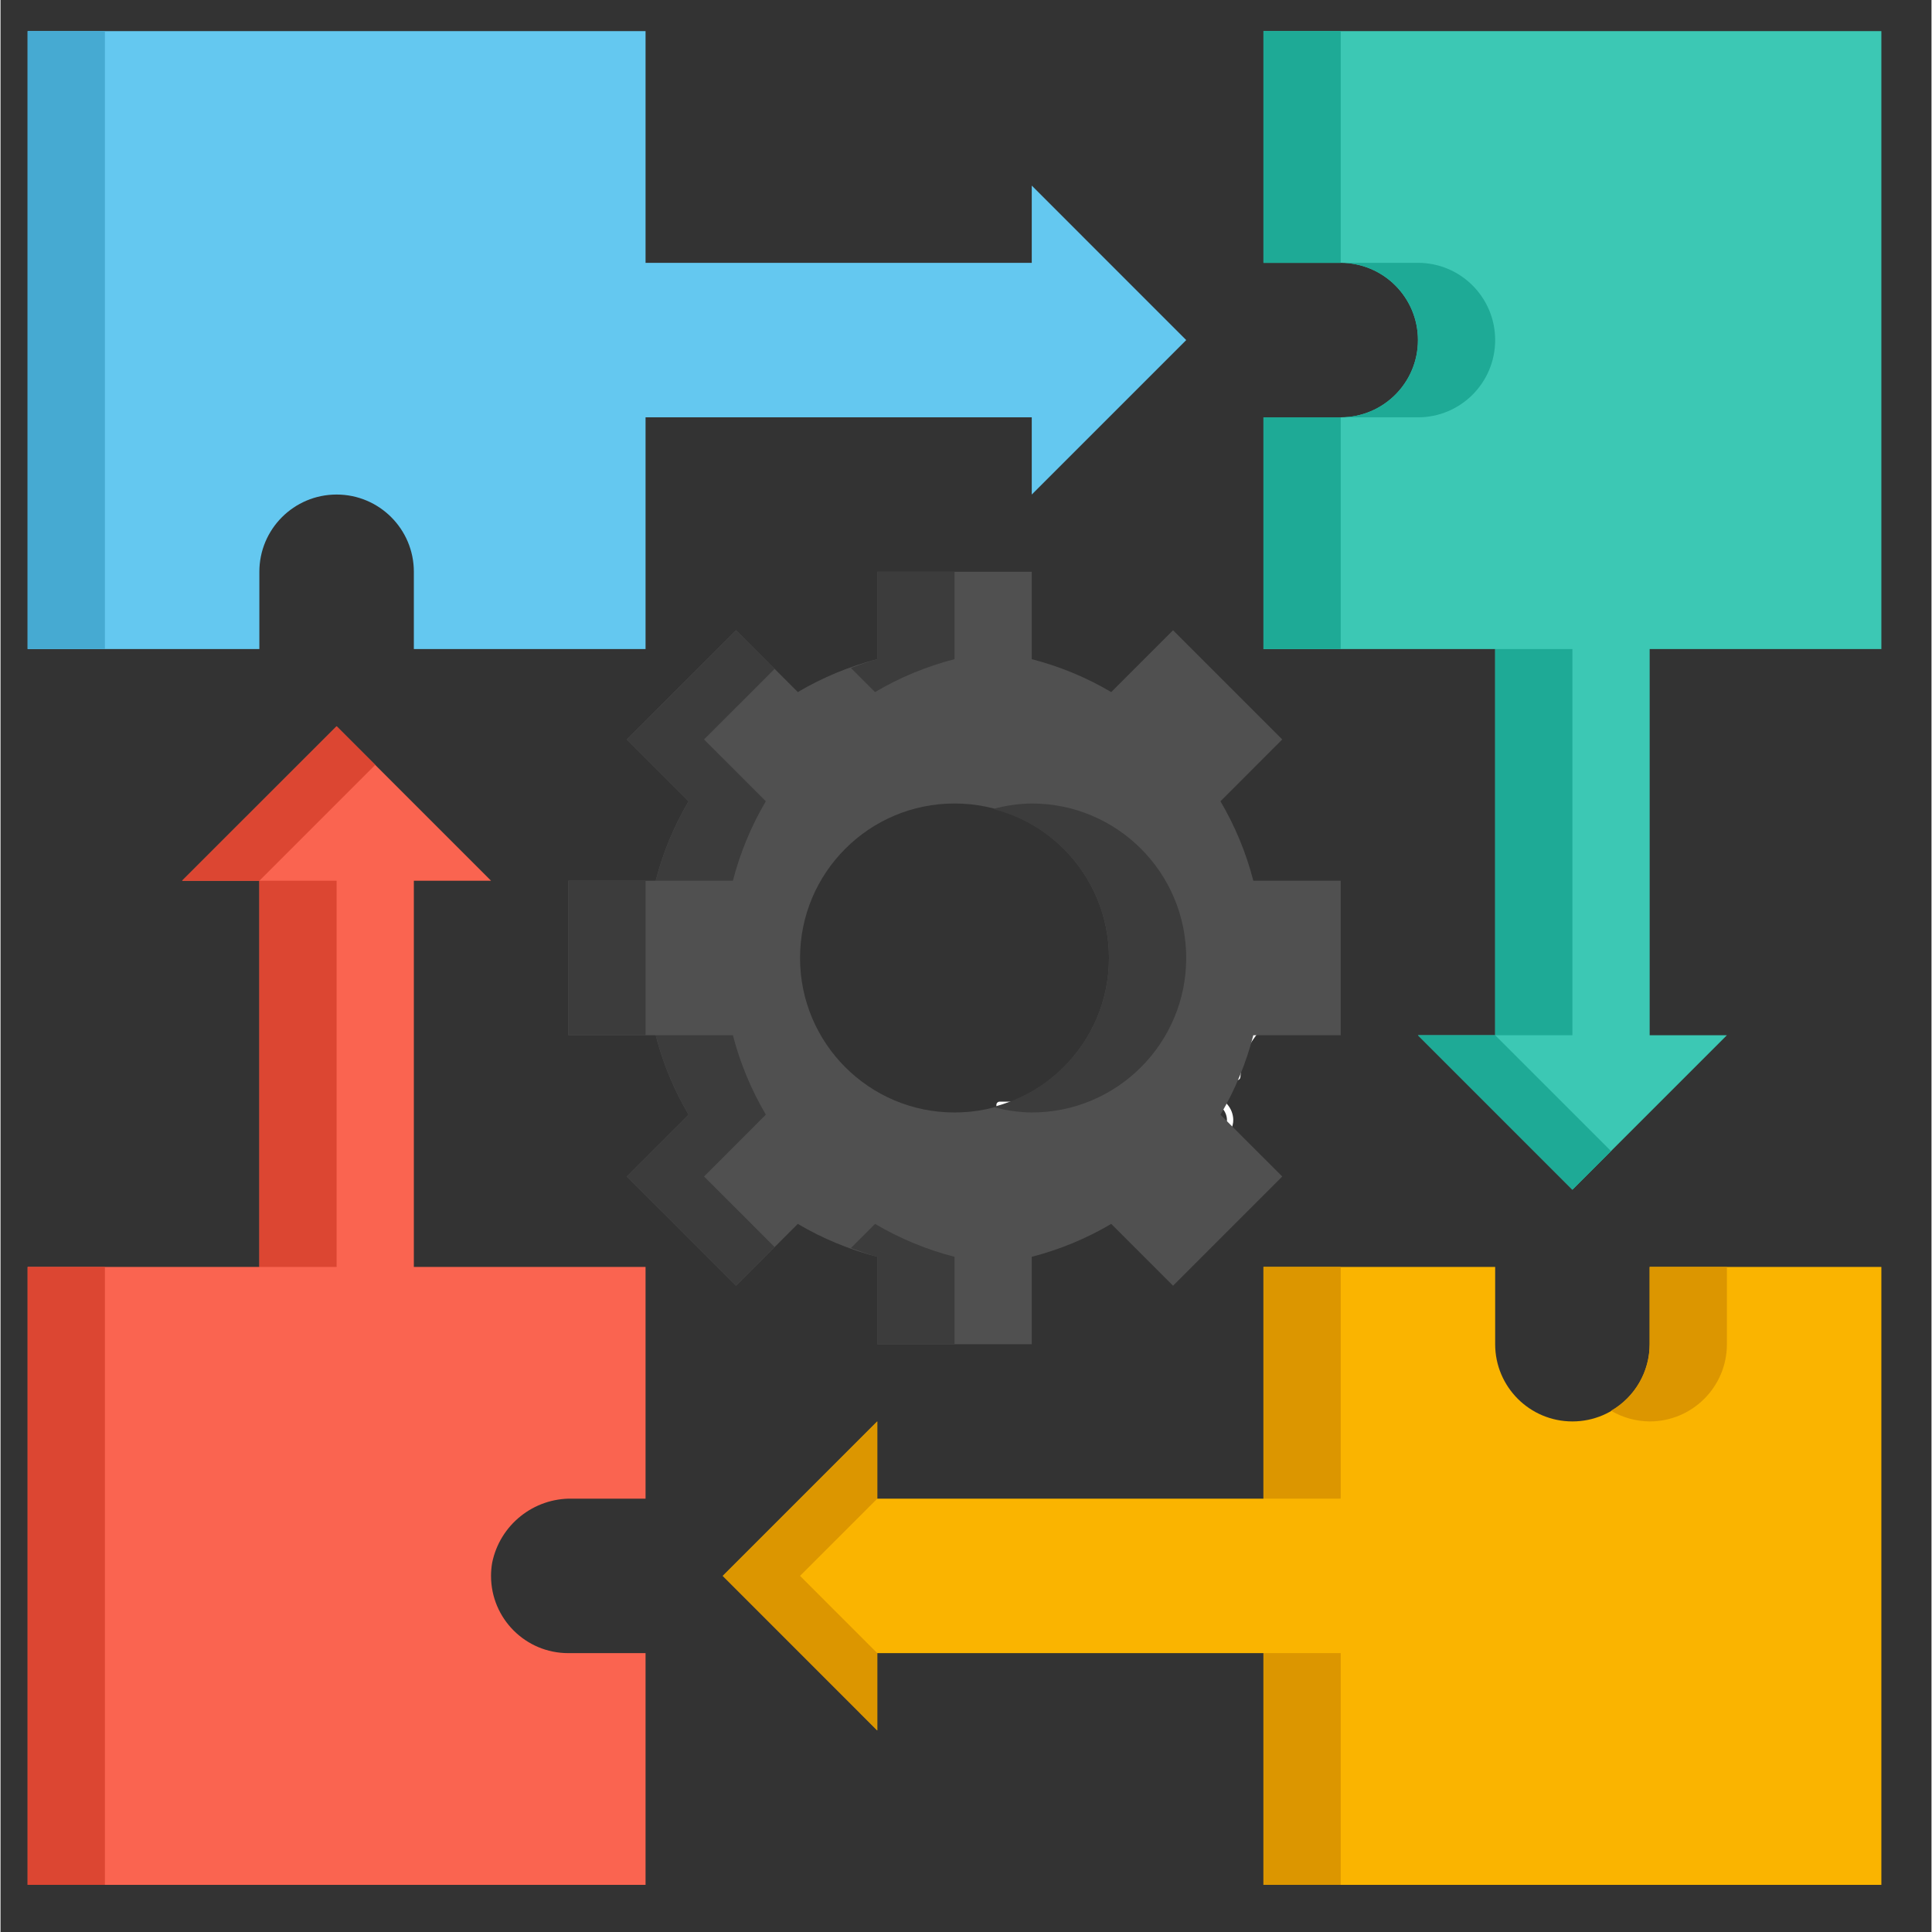
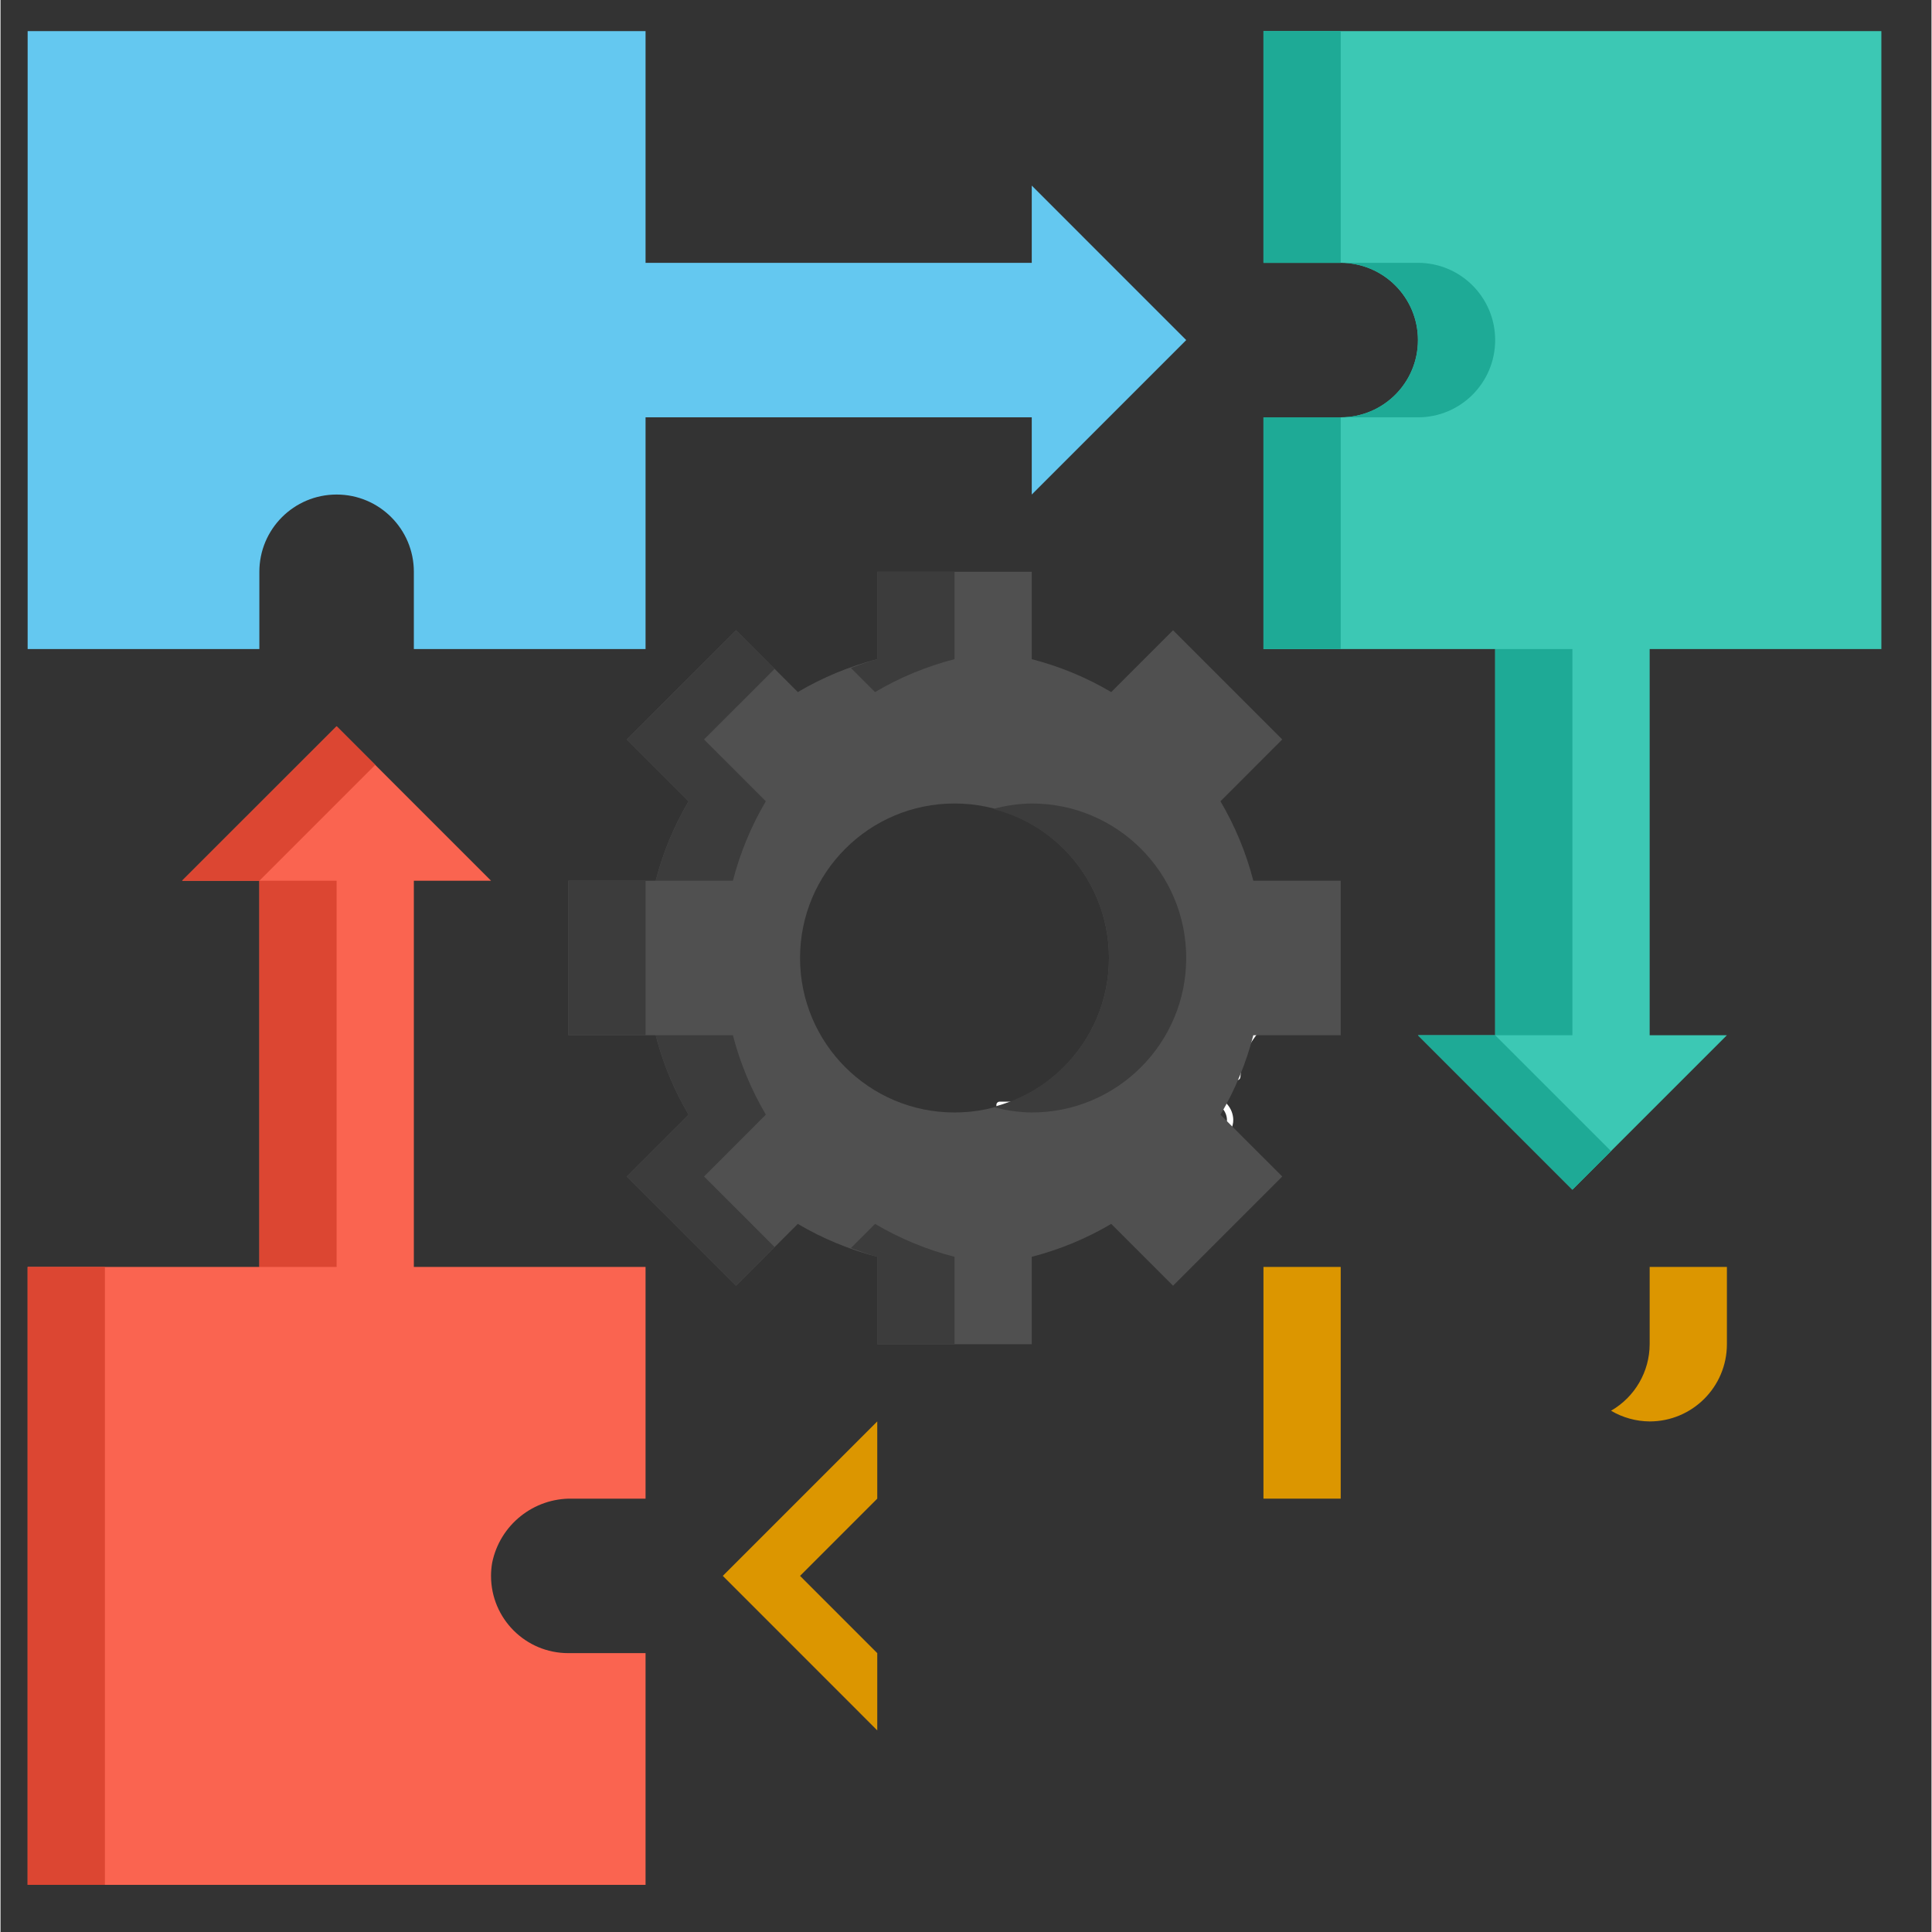
<svg xmlns="http://www.w3.org/2000/svg" width="300" zoomAndPan="magnify" viewBox="0 0 224.88 225" height="300" preserveAspectRatio="xMidYMid meet">
  <rect x="0" y="0" width="224.88" height="225" fill="#333333" stroke="none" />
  <defs>
    <clipPath id="daa2a17bfa">
      <path d="M 115.98 117 L 144 117 L 144 143.391 L 115.98 143.391 Z M 115.98 117 " />
    </clipPath>
    <clipPath id="d7b99e9626">
      <path d="M 137 108.91 L 150.461 108.91 L 150.461 126 L 137 126 Z M 137 108.91 " />
    </clipPath>
    <clipPath id="c9a70d13cf">
      <path d="M 3.16 3.625 L 139 3.625 L 139 76 L 3.16 76 Z M 3.16 3.625 " />
    </clipPath>
    <clipPath id="6356f2eded">
      <path d="M 147 3.625 L 219.043 3.625 L 219.043 139 L 147 139 Z M 147 3.625 " />
    </clipPath>
    <clipPath id="dd63ac5cf7">
-       <path d="M 84 147 L 219.043 147 L 219.043 219.508 L 84 219.508 Z M 84 147 " />
-     </clipPath>
+       </clipPath>
    <clipPath id="61cdd2f596">
      <path d="M 3.16 84 L 76 84 L 76 219.508 L 3.16 219.508 Z M 3.16 84 " />
    </clipPath>
    <clipPath id="7434493b0a">
      <path d="M 147 3.625 L 157 3.625 L 157 31 L 147 31 Z M 147 3.625 " />
    </clipPath>
    <clipPath id="84e8f59ce9">
-       <path d="M 147 192 L 157 192 L 157 219.508 L 147 219.508 Z M 147 192 " />
-     </clipPath>
+       </clipPath>
    <clipPath id="4db1aa788e">
-       <path d="M 3.16 3.625 L 13 3.625 L 13 76 L 3.16 76 Z M 3.16 3.625 " />
-     </clipPath>
+       </clipPath>
    <clipPath id="335024586e">
      <path d="M 3.16 147 L 13 147 L 13 219.508 L 3.16 219.508 Z M 3.16 147 " />
    </clipPath>
  </defs>
  <g id="30d3006c39">
    <g style="fill:#000000;fill-opacity:1;">
      <g transform="translate(122.619, 133.559)">
        <path style="stroke:none" d="M 1.844 1.422 L 0.047 1.422 L 3.766 -10.562 L 5.562 -10.562 Z M 1.844 1.422 " />
      </g>
    </g>
    <g clip-rule="nonzero" clip-path="url(#daa2a17bfa)">
      <path style=" stroke:none;fill-rule:nonzero;fill:#ffffff;fill-opacity:1;" d="M 116.355 141.797 L 122.727 141.797 C 122.828 141.797 122.918 141.762 122.992 141.688 C 123.062 141.613 123.102 141.527 123.102 141.422 L 123.102 140.488 C 123.852 140.488 125.562 140.488 126.582 140.996 C 128.16 141.77 135.5 143.391 138.664 143.391 C 139.703 143.391 140.461 143.074 140.91 142.453 C 141.5 141.66 141.395 140.578 141.285 140.055 C 141.773 139.832 142.129 139.473 142.348 138.98 C 142.75 138.062 142.473 136.977 142.309 136.488 C 142.68 136.133 142.922 135.703 143.031 135.203 C 143.145 134.699 143.105 134.211 142.922 133.73 C 142.785 133.32 142.602 132.934 142.367 132.57 C 142.746 132.336 143.043 132.023 143.258 131.629 C 143.469 131.238 143.574 130.82 143.566 130.375 C 143.555 130.043 143.484 129.723 143.363 129.418 C 143.238 129.109 143.066 128.832 142.848 128.586 C 142.625 128.34 142.371 128.137 142.078 127.98 C 141.789 127.824 141.477 127.719 141.152 127.672 L 135.652 126.77 C 135.754 125.449 135.652 121.754 134.676 119.418 C 133.961 117.723 132.68 117.395 131.719 117.652 C 130.859 117.883 130.246 118.547 130.324 119.152 C 130.422 119.93 130.324 124.289 128.797 126.438 C 127.598 128.129 124.301 129.047 123.102 129.336 L 123.102 128.676 C 123.102 128.574 123.062 128.484 122.992 128.41 C 122.918 128.336 122.828 128.301 122.727 128.301 L 116.355 128.301 C 116.25 128.301 116.164 128.336 116.09 128.41 C 116.016 128.484 115.98 128.574 115.98 128.676 L 115.98 141.418 C 115.977 141.523 116.016 141.613 116.09 141.688 C 116.16 141.762 116.25 141.797 116.355 141.797 Z M 123.102 130.105 C 124.227 129.855 127.973 128.887 129.406 126.898 C 131.074 124.578 131.188 120.035 131.07 119.086 C 131.047 118.926 131.355 118.547 131.914 118.395 C 132.32 118.285 133.34 118.195 133.98 119.727 C 135.074 122.348 134.965 126.637 134.891 126.953 C 134.84 127.062 134.84 127.172 134.891 127.281 C 134.953 127.387 135.043 127.449 135.16 127.469 L 141.043 128.398 C 141.281 128.434 141.508 128.508 141.723 128.625 C 141.938 128.738 142.125 128.887 142.289 129.066 C 142.453 129.246 142.578 129.445 142.672 129.672 C 142.766 129.895 142.816 130.129 142.832 130.371 C 142.832 131.121 142.457 131.68 141.668 132.113 C 141.566 132.168 141.504 132.254 141.48 132.371 C 141.461 132.484 141.484 132.59 141.559 132.68 C 141.629 132.766 143.227 134.793 141.648 136.07 C 141.5 136.191 141.465 136.336 141.539 136.512 C 141.539 136.512 142.074 137.77 141.676 138.664 C 141.484 139.074 141.172 139.34 140.738 139.457 C 140.645 139.492 140.574 139.555 140.527 139.645 C 140.48 139.734 140.473 139.828 140.504 139.922 C 140.504 139.922 140.879 141.219 140.316 141.996 C 140.008 142.43 139.449 142.641 138.664 142.641 C 135.469 142.641 128.254 140.977 126.918 140.324 C 125.883 139.816 124.312 139.734 123.406 139.734 L 123.102 139.734 Z M 116.73 129.051 L 122.352 129.051 L 122.352 141.043 L 116.73 141.043 Z M 116.73 129.051 " />
    </g>
    <g clip-rule="nonzero" clip-path="url(#d7b99e9626)">
      <path style=" stroke:none;fill-rule:nonzero;fill:#ffffff;fill-opacity:1;" d="M 137.812 117.684 L 137.883 117.715 C 138.688 118.004 139.438 118.406 140.125 118.918 C 140.816 119.426 141.414 120.027 141.93 120.711 C 142.441 121.398 142.848 122.145 143.141 122.949 C 143.438 123.754 143.609 124.586 143.664 125.441 C 143.66 125.477 143.66 125.508 143.664 125.543 C 143.684 125.598 143.719 125.648 143.758 125.688 C 143.797 125.727 143.84 125.754 143.891 125.77 C 143.934 125.785 143.973 125.793 144.02 125.793 C 144.121 125.793 144.211 125.754 144.285 125.68 C 144.324 125.641 144.352 125.598 144.371 125.547 C 144.383 125.512 144.391 125.477 144.395 125.441 C 144.445 124.586 144.617 123.758 144.914 122.953 C 145.207 122.145 145.609 121.402 146.125 120.715 C 146.637 120.027 147.238 119.43 147.926 118.918 C 148.613 118.406 149.359 118.004 150.164 117.715 C 150.191 117.703 150.215 117.695 150.238 117.684 C 150.352 117.625 150.418 117.531 150.434 117.406 C 150.457 117.277 150.422 117.172 150.328 117.078 C 150.289 117.043 150.242 117.012 150.188 116.992 C 150.133 116.973 144.543 114.93 144.398 109.496 C 144.398 109.43 144.398 109.363 144.398 109.297 L 144.398 109.285 C 144.398 109.18 144.359 109.094 144.285 109.02 C 144.215 108.945 144.125 108.91 144.023 108.91 C 143.918 108.91 143.832 108.945 143.758 109.02 C 143.684 109.094 143.648 109.18 143.648 109.285 C 143.648 109.352 143.648 109.418 143.648 109.492 C 143.5 114.926 137.91 116.969 137.852 116.988 C 137.793 117.012 137.746 117.043 137.703 117.086 C 137.617 117.176 137.582 117.285 137.602 117.406 C 137.625 117.531 137.688 117.621 137.801 117.68 Z M 144.035 111.77 C 145.035 114.926 147.785 116.641 149.148 117.34 C 147.125 118.309 145.609 119.801 144.602 121.805 C 144.371 122.281 144.184 122.773 144.035 123.281 C 143.891 122.773 143.703 122.281 143.473 121.805 C 142.98 120.828 142.348 119.961 141.566 119.195 C 140.789 118.43 139.906 117.809 138.922 117.34 C 140.297 116.648 143.039 114.926 144.035 111.77 Z M 144.035 111.77 " />
    </g>
    <path style=" stroke:none;fill-rule:nonzero;fill:#ffffff;fill-opacity:1;" d="M 119.559 130.09 C 119.375 130.09 119.199 130.121 119.031 130.191 C 118.863 130.262 118.715 130.359 118.586 130.488 C 118.457 130.617 118.355 130.766 118.285 130.934 C 118.215 131.105 118.18 131.281 118.18 131.461 C 118.18 131.645 118.215 131.82 118.285 131.988 C 118.352 132.156 118.453 132.305 118.582 132.438 C 118.711 132.566 118.859 132.664 119.027 132.734 C 119.195 132.805 119.371 132.84 119.555 132.84 C 119.734 132.84 119.91 132.805 120.082 132.734 C 120.25 132.664 120.398 132.566 120.527 132.438 C 120.656 132.309 120.758 132.16 120.824 131.992 C 120.895 131.824 120.93 131.648 120.93 131.465 C 120.93 131.281 120.895 131.105 120.828 130.938 C 120.758 130.77 120.656 130.621 120.527 130.492 C 120.402 130.363 120.254 130.266 120.086 130.195 C 119.914 130.125 119.742 130.09 119.559 130.09 Z M 119.559 132.086 C 119.387 132.086 119.238 132.027 119.113 131.906 C 118.992 131.781 118.93 131.637 118.93 131.461 C 118.93 131.289 118.988 131.141 119.113 131.02 C 119.234 130.895 119.383 130.836 119.555 130.836 C 119.73 130.836 119.879 130.898 120 131.02 C 120.121 131.145 120.184 131.293 120.18 131.465 C 120.18 131.637 120.121 131.781 120 131.906 C 119.879 132.027 119.73 132.086 119.559 132.086 Z M 119.559 132.086 " />
    <g clip-rule="nonzero" clip-path="url(#c9a70d13cf)">
      <path style=" stroke:none;fill-rule:nonzero;fill:#64c8f0;fill-opacity:1;" d="M 138.086 39.605 L 120.098 21.613 L 120.098 30.609 L 75.121 30.609 L 75.121 3.625 L 3.16 3.625 L 3.16 75.586 L 30.145 75.586 L 30.145 66.59 C 30.145 61.621 34.172 57.594 39.141 57.594 C 44.109 57.594 48.137 61.621 48.137 66.59 L 48.137 75.586 L 75.121 75.586 L 75.121 48.602 L 120.098 48.602 L 120.098 57.594 Z M 138.086 39.605 " />
    </g>
    <g clip-rule="nonzero" clip-path="url(#6356f2eded)">
      <path style=" stroke:none;fill-rule:nonzero;fill:#3cc8b4;fill-opacity:1;" d="M 219.043 75.586 L 219.043 3.625 L 147.082 3.625 L 147.082 30.609 L 156.078 30.609 C 161.047 30.609 165.074 34.637 165.074 39.605 C 165.074 44.574 161.047 48.602 156.078 48.602 L 147.082 48.602 L 147.082 75.586 L 174.066 75.586 L 174.066 120.562 L 165.074 120.562 L 183.062 138.551 L 201.055 120.562 L 192.059 120.562 L 192.059 75.586 Z M 219.043 75.586 " />
    </g>
    <g clip-rule="nonzero" clip-path="url(#dd63ac5cf7)">
      <path style=" stroke:none;fill-rule:nonzero;fill:#fab400;fill-opacity:1;" d="M 192.059 147.547 L 192.059 156.543 C 192.059 161.512 188.031 165.539 183.062 165.539 C 178.094 165.539 174.066 161.512 174.066 156.543 L 174.066 147.547 L 147.082 147.547 L 147.082 174.531 L 102.105 174.531 L 102.105 165.539 L 84.117 183.527 L 102.105 201.52 L 102.105 192.523 L 147.082 192.523 L 147.082 219.508 L 219.043 219.508 L 219.043 147.547 Z M 192.059 147.547 " />
    </g>
    <path style=" stroke:none;fill-rule:nonzero;fill:#dc9600;fill-opacity:1;" d="M 102.105 174.531 L 102.105 165.539 L 84.117 183.527 L 102.105 201.52 L 102.105 192.523 L 93.113 183.527 Z M 102.105 174.531 " />
    <g clip-rule="nonzero" clip-path="url(#61cdd2f596)">
      <path style=" stroke:none;fill-rule:nonzero;fill:#fa6450;fill-opacity:1;" d="M 66.605 174.531 L 75.121 174.531 L 75.121 147.547 L 48.137 147.547 L 48.137 102.57 L 57.129 102.57 L 39.141 84.582 L 21.148 102.57 L 30.145 102.57 L 30.145 147.547 L 3.16 147.547 L 3.16 219.508 L 75.121 219.508 L 75.121 192.523 L 66.125 192.523 C 61.156 192.527 57.129 188.504 57.125 183.535 C 57.125 183.023 57.168 182.52 57.254 182.016 C 58.148 177.586 62.086 174.434 66.605 174.531 Z M 66.605 174.531 " />
    </g>
    <g clip-rule="nonzero" clip-path="url(#7434493b0a)">
      <path style=" stroke:none;fill-rule:nonzero;fill:#1eaa96;fill-opacity:1;" d="M 147.082 3.625 L 156.078 3.625 L 156.078 30.609 L 147.082 30.609 Z M 147.082 3.625 " />
    </g>
    <path style=" stroke:none;fill-rule:nonzero;fill:#1eaa96;fill-opacity:1;" d="M 147.082 48.602 L 156.078 48.602 L 156.078 75.586 L 147.082 75.586 Z M 147.082 48.602 " />
    <path style=" stroke:none;fill-rule:nonzero;fill:#1eaa96;fill-opacity:1;" d="M 174.066 39.605 C 174.066 34.637 170.043 30.609 165.074 30.609 L 156.078 30.609 C 161.047 30.609 165.074 34.637 165.074 39.605 C 165.074 44.574 161.047 48.602 156.078 48.602 L 165.074 48.602 C 170.043 48.602 174.066 44.574 174.066 39.605 Z M 174.066 39.605 " />
    <path style=" stroke:none;fill-rule:nonzero;fill:#dc9600;fill-opacity:1;" d="M 192.059 165.539 C 197.027 165.539 201.055 161.512 201.055 156.543 L 201.055 147.547 L 192.059 147.547 L 192.059 156.543 C 192.051 159.742 190.336 162.695 187.562 164.293 C 188.922 165.098 190.477 165.527 192.059 165.539 Z M 192.059 165.539 " />
    <path style=" stroke:none;fill-rule:nonzero;fill:#dc9600;fill-opacity:1;" d="M 147.082 147.547 L 156.078 147.547 L 156.078 174.531 L 147.082 174.531 Z M 147.082 147.547 " />
    <g clip-rule="nonzero" clip-path="url(#84e8f59ce9)">
      <path style=" stroke:none;fill-rule:nonzero;fill:#dc9600;fill-opacity:1;" d="M 147.082 192.523 L 156.078 192.523 L 156.078 219.508 L 147.082 219.508 Z M 147.082 192.523 " />
    </g>
    <g clip-rule="nonzero" clip-path="url(#4db1aa788e)">
      <path style=" stroke:none;fill-rule:nonzero;fill:#46aad2;fill-opacity:1;" d="M 3.16 3.625 L 12.156 3.625 L 12.156 75.586 L 3.16 75.586 Z M 3.16 3.625 " />
    </g>
    <g clip-rule="nonzero" clip-path="url(#335024586e)">
      <path style=" stroke:none;fill-rule:nonzero;fill:#dc4632;fill-opacity:1;" d="M 3.16 147.547 L 12.156 147.547 L 12.156 219.508 L 3.16 219.508 Z M 3.16 147.547 " />
    </g>
    <path style=" stroke:none;fill-rule:nonzero;fill:#dc4632;fill-opacity:1;" d="M 43.637 89.078 L 39.141 84.582 L 21.148 102.57 L 30.145 102.57 Z M 43.637 89.078 " />
    <path style=" stroke:none;fill-rule:nonzero;fill:#dc4632;fill-opacity:1;" d="M 30.145 102.57 L 39.141 102.57 L 39.141 147.547 L 30.145 147.547 Z M 30.145 102.57 " />
    <path style=" stroke:none;fill-rule:nonzero;fill:#1eaa96;fill-opacity:1;" d="M 174.066 75.586 L 183.062 75.586 L 183.062 120.562 L 174.066 120.562 Z M 174.066 75.586 " />
    <path style=" stroke:none;fill-rule:nonzero;fill:#1eaa96;fill-opacity:1;" d="M 174.066 120.562 L 165.074 120.562 L 183.062 138.551 L 187.562 134.055 Z M 174.066 120.562 " />
    <path style=" stroke:none;fill-rule:nonzero;fill:#505050;fill-opacity:1;" d="M 156.078 120.562 L 156.078 102.57 L 145.902 102.57 C 145.066 99.32 143.777 96.207 142.074 93.316 L 149.27 86.117 L 136.551 73.398 L 129.352 80.598 C 126.461 78.891 123.348 77.602 120.098 76.766 L 120.098 66.59 L 102.105 66.59 L 102.105 76.766 C 98.855 77.602 95.742 78.891 92.852 80.598 L 85.656 73.398 L 72.934 86.117 L 80.133 93.316 C 78.426 96.207 77.137 99.32 76.301 102.57 L 66.125 102.57 L 66.125 120.562 L 76.301 120.562 C 77.137 123.812 78.426 126.926 80.133 129.816 L 72.934 137.016 L 85.656 149.734 L 92.852 142.535 C 95.742 144.242 98.855 145.531 102.105 146.367 L 102.105 156.543 L 120.098 156.543 L 120.098 146.367 C 123.348 145.531 126.461 144.242 129.352 142.535 L 136.551 149.734 L 149.27 137.016 L 142.074 129.816 C 143.777 126.926 145.066 123.812 145.902 120.562 Z M 111.102 129.559 C 101.168 129.559 93.113 121.504 93.113 111.566 C 93.113 101.629 101.168 93.574 111.102 93.574 C 121.039 93.574 129.094 101.629 129.094 111.566 C 129.094 121.504 121.039 129.559 111.102 129.559 Z M 111.102 129.559 " />
    <path style=" stroke:none;fill-rule:nonzero;fill:#3c3c3c;fill-opacity:1;" d="M 101.848 80.598 C 104.738 78.891 107.852 77.602 111.102 76.766 L 111.102 66.59 L 102.105 66.59 L 102.105 76.766 C 101.055 77.039 100.055 77.43 99.039 77.789 Z M 101.848 80.598 " />
    <path style=" stroke:none;fill-rule:nonzero;fill:#3c3c3c;fill-opacity:1;" d="M 101.848 142.535 L 99.039 145.344 C 100.055 145.703 101.055 146.094 102.105 146.367 L 102.105 156.543 L 111.102 156.543 L 111.102 146.367 C 107.852 145.531 104.738 144.242 101.848 142.535 Z M 101.848 142.535 " />
    <path style=" stroke:none;fill-rule:nonzero;fill:#3c3c3c;fill-opacity:1;" d="M 120.098 93.574 C 118.578 93.594 117.066 93.809 115.598 94.215 C 125.184 96.652 130.973 106.398 128.535 115.984 C 126.918 122.336 121.957 127.301 115.598 128.918 C 117.066 129.324 118.578 129.539 120.098 129.559 C 130.031 129.559 138.086 121.504 138.086 111.566 C 138.086 101.629 130.031 93.574 120.098 93.574 Z M 120.098 93.574 " />
    <path style=" stroke:none;fill-rule:nonzero;fill:#3c3c3c;fill-opacity:1;" d="M 76.301 102.57 L 85.293 102.57 C 86.133 99.32 87.422 96.207 89.125 93.316 L 81.93 86.117 L 90.152 77.898 L 85.656 73.398 L 72.934 86.117 L 80.133 93.316 C 78.426 96.207 77.137 99.32 76.301 102.57 Z M 76.301 102.57 " />
    <path style=" stroke:none;fill-rule:nonzero;fill:#3c3c3c;fill-opacity:1;" d="M 81.934 137.008 L 89.133 129.812 C 87.426 126.926 86.133 123.809 85.293 120.562 L 76.301 120.562 C 77.137 123.812 78.426 126.926 80.133 129.816 L 72.934 137.016 L 85.656 149.734 L 90.152 145.234 Z M 81.934 137.008 " />
    <path style=" stroke:none;fill-rule:nonzero;fill:#3c3c3c;fill-opacity:1;" d="M 66.125 102.57 L 75.121 102.57 L 75.121 120.562 L 66.125 120.562 Z M 66.125 102.57 " />
  </g>
</svg>